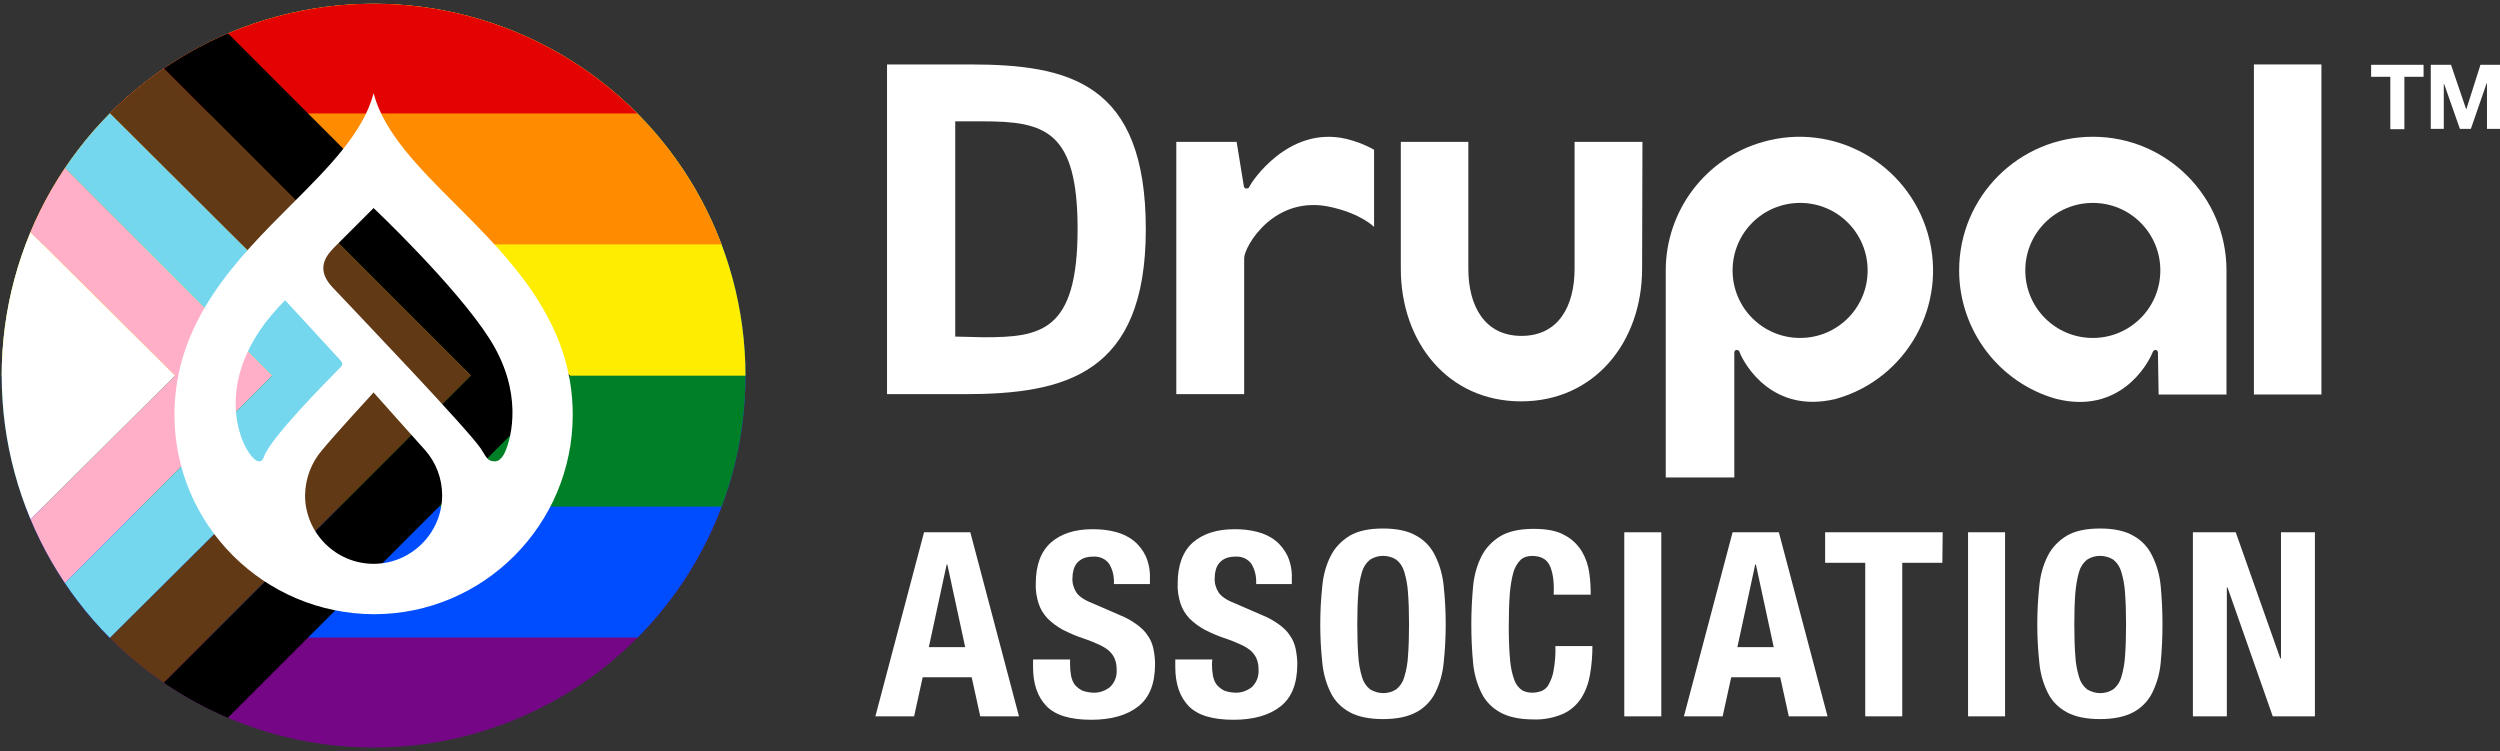
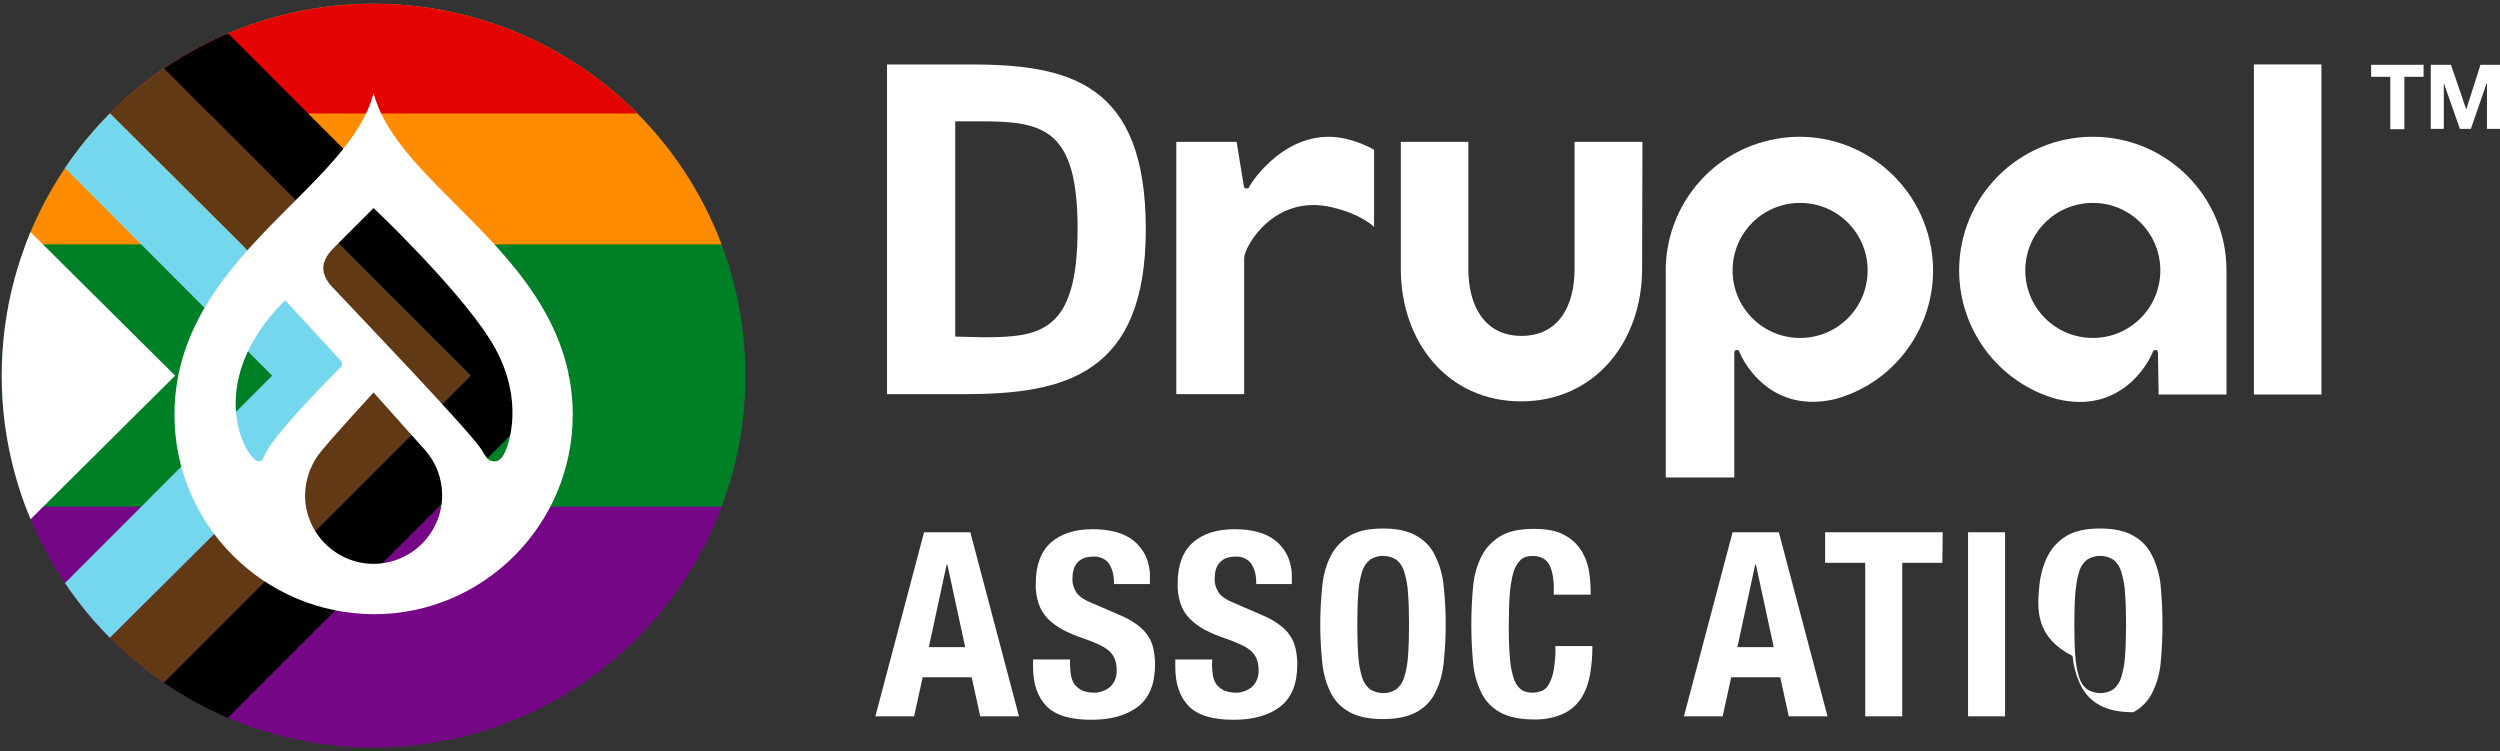
<svg xmlns="http://www.w3.org/2000/svg" xmlns:xlink="http://www.w3.org/1999/xlink" version="1.1" id="Layer_1" x="0px" y="0px" viewBox="0 0 729.4 219.2" style="enable-background:new 0 0 729.4 219.2;" xml:space="preserve">
  <rect x="0" y="0" width="729.4" height="219.2" fill="#333333" stroke="none" />
  <style type="text/css">
	.st0{clip-path:url(#SVGID_00000009581917645214645860000007563857637815867280_);fill:#750787;}
	.st1{clip-path:url(#SVGID_00000009581917645214645860000007563857637815867280_);fill:#004DFF;}
	.st2{clip-path:url(#SVGID_00000009581917645214645860000007563857637815867280_);fill:#008026;}
	.st3{clip-path:url(#SVGID_00000009581917645214645860000007563857637815867280_);fill:#FFED00;}
	.st4{clip-path:url(#SVGID_00000009581917645214645860000007563857637815867280_);fill:#FF8C00;}
	.st5{clip-path:url(#SVGID_00000009581917645214645860000007563857637815867280_);fill:#E40303;}
	.st6{clip-path:url(#SVGID_00000009581917645214645860000007563857637815867280_);fill:#FFFFFF;}
	.st7{clip-path:url(#SVGID_00000009581917645214645860000007563857637815867280_);fill:#FFAFC8;}
	.st8{clip-path:url(#SVGID_00000009581917645214645860000007563857637815867280_);fill:#74D7EE;}
	.st9{clip-path:url(#SVGID_00000009581917645214645860000007563857637815867280_);fill:#613915;}
	.st10{clip-path:url(#SVGID_00000009581917645214645860000007563857637815867280_);}
	.st11{fill:#FFFFFF;}
</style>
  <g>
    <defs>
      <circle id="SVGID_1_" cx="109" cy="109.6" r="108.5" />
    </defs>
    <clipPath id="SVGID_00000007410158143743936110000014143386825379390861_">
      <use xlink:href="#SVGID_1_" style="overflow:visible;" />
    </clipPath>
    <rect x="-6.1" y="-5.1" style="clip-path:url(#SVGID_00000007410158143743936110000014143386825379390861_);fill:#750787;" width="361.1" height="229.3" />
-     <rect x="-6.1" y="-5.1" style="clip-path:url(#SVGID_00000007410158143743936110000014143386825379390861_);fill:#004DFF;" width="361.1" height="191.1" />
    <rect x="-6.1" y="-5.1" style="clip-path:url(#SVGID_00000007410158143743936110000014143386825379390861_);fill:#008026;" width="361.1" height="152.9" />
-     <rect x="-6.1" y="-5.1" style="clip-path:url(#SVGID_00000007410158143743936110000014143386825379390861_);fill:#FFED00;" width="361.1" height="114.7" />
    <rect x="-6.1" y="-5.1" style="clip-path:url(#SVGID_00000007410158143743936110000014143386825379390861_);fill:#FF8C00;" width="361.1" height="76.4" />
    <rect x="-6.1" y="-5.1" style="clip-path:url(#SVGID_00000007410158143743936110000014143386825379390861_);fill:#E40303;" width="361.1" height="38.2" />
    <polygon style="clip-path:url(#SVGID_00000007410158143743936110000014143386825379390861_);fill:#FFFFFF;" points="-6.2,52.7    51.1,109.6 -6.2,166.5  " />
-     <polygon style="clip-path:url(#SVGID_00000007410158143743936110000014143386825379390861_);fill:#FFAFC8;" points="-6.2,52.7    -6.2,23.8 79.4,109.6 -6.2,195.3 -6.2,166.5 51.1,109.6  " />
    <polygon style="clip-path:url(#SVGID_00000007410158143743936110000014143386825379390861_);fill:#74D7EE;" points="-6.2,23.8    -6.2,-5.1 109,109.6 -6.2,224.2 -6.2,195.3 79.4,109.6  " />
    <polygon style="clip-path:url(#SVGID_00000007410158143743936110000014143386825379390861_);fill:#613915;" points="-6.2,-5.1    109,109.6 -6.2,224.2 22.8,224.2 137.4,109.6 22.8,-5.1  " />
    <polygon style="clip-path:url(#SVGID_00000007410158143743936110000014143386825379390861_);" points="22.8,-5.1 51.7,-5.1    166.3,109.6 51.7,224.2 22.8,224.2 137.4,109.6  " />
  </g>
  <g id="Livello_2">
    <g id="Livello_1-2">
      <g id="g5">
        <path id="path7" class="st11" d="M479.2,41.4h-19.8l0,37c0,10.8-4.6,19.6-15.5,19.6c-10.8,0-15.5-8.8-15.5-19.6v-37h-19.7l0,37     c0,21.4,13.7,38.7,35.1,38.7c21.4,0,35.3-17.3,35.3-38.7L479.2,41.4L479.2,41.4z" />
        <rect id="rect9" x="657.6" y="18.8" class="st11" width="19.7" height="96.3" />
        <g id="g11">
          <path id="path13" class="st11" d="M691.8,22.4v-3.5h15.3v3.5h-5.6v15.3h-4.1V22.4H691.8z" />
          <path id="path15" class="st11" d="M715.1,18.9l4.4,12.9h0.1l4.1-12.9h5.8v18.7h-3.9V24.3h-0.1l-4.6,13.3h-3.2l-4.6-13.1h-0.1      v13.1h-3.8V18.9L715.1,18.9L715.1,18.9z" />
        </g>
        <path id="path17" class="st11" d="M392.7,40.5c-17-3.9-27.7,12.9-28.1,13.8c-0.2,0.4-0.2,0.7-1,0.7c-0.6,0-0.7-0.7-0.7-0.7     l-2.1-12.9h-17.6v73.6h19.8V75.3c0-3.3,8.8-18.9,25.7-14.8c8.6,2,12.2,5.7,12.2,5.7V43.7C398.3,42.2,395.6,41.2,392.7,40.5     L392.7,40.5z" />
        <path id="path19" class="st11" d="M506,139.3v-26.5l0,0l0-9.9c0,0,0-0.8,0.7-0.8c0.6,0,0.8,0.4,0.9,0.8c1.5,3.7,9.7,17.9,28,13.5     c20.7-5.8,32.8-27.4,26.9-48.1s-27.4-32.8-48.1-26.9c-16.8,4.7-28.4,20.1-28.4,37.5v60.4L506,139.3L506,139.3z M525.2,59.2     c10.9,0,19.7,8.8,19.7,19.7c0,10.9-8.8,19.7-19.7,19.7c-10.9,0-19.7-8.8-19.7-19.7c0,0,0,0,0,0C505.5,68,514.3,59.2,525.2,59.2z" />
        <path id="path21" class="st11" d="M629.8,115.1h19.8V78.9c0-21.5-17.4-39-39-39c-21.5,0-39,17.4-39,39     c0,17.4,11.6,32.8,28.4,37.5c18.3,4.5,26.5-9.8,28-13.5c0.2-0.4,0.3-0.8,0.9-0.8c0.7,0,0.7,0.8,0.7,0.8 M630.3,78.9     c0,10.9-8.8,19.7-19.7,19.7c-10.9,0-19.7-8.8-19.7-19.7s8.8-19.7,19.7-19.7c0,0,0,0,0,0C621.5,59.2,630.3,68,630.3,78.9z" />
        <g id="g23">
          <path id="path25" class="st11" d="M281.3,115h-22.5V18.8h24.1c29.2,0,51.4,5.4,51.4,48.1C334.3,109.2,310.8,115,281.3,115      L281.3,115z M286.6,35.4h-7.9v62.8l8.2,0.2c16.7,0,27.5-1.5,27.5-31.6C314.4,38,304.8,35.4,286.6,35.4L286.6,35.4z" />
        </g>
      </g>
      <g id="g27">
        <path id="path29" class="st11" d="M283.1,155.3l14.2,53.7H286l-2.5-11.4h-14.3l-2.5,11.4h-11.3l14.2-53.7H283.1z M281.6,188.8     l-5.2-24.1h-0.2l-5.2,24.1H281.6z" />
        <path id="path31" class="st11" d="M312.2,193.8c0,1.1,0.1,2.3,0.3,3.4c0.2,0.9,0.5,1.8,1.1,2.6c0.6,0.7,1.4,1.3,2.2,1.7     c1.1,0.4,2.3,0.6,3.5,0.6c1.6,0,3.2-0.6,4.5-1.6c1.4-1.3,2.1-3.1,2-5c0-1.1-0.1-2.1-0.5-3.1c-0.3-0.9-0.9-1.7-1.6-2.4     c-0.9-0.8-1.9-1.4-3-1.9c-1.5-0.7-3-1.3-4.5-1.8c-2.2-0.7-4.2-1.6-6.2-2.6c-1.6-0.9-3.1-2-4.4-3.3c-1.2-1.3-2.1-2.8-2.6-4.4     c-0.6-1.9-0.9-3.9-0.8-5.8c0-5.3,1.5-9.3,4.4-11.9c3-2.6,7-3.9,12.2-3.9c2.2,0,4.5,0.2,6.7,0.8c1.9,0.5,3.7,1.3,5.3,2.6     c1.5,1.2,2.7,2.8,3.5,4.5c0.9,2.1,1.3,4.3,1.2,6.6v1.5H325c0.1-2.1-0.3-4.1-1.4-5.9c-1-1.4-2.7-2.2-4.5-2.1c-1,0-2.1,0.1-3,0.5     c-0.7,0.3-1.4,0.8-1.9,1.4c-0.5,0.6-0.8,1.3-1,2c-0.2,0.8-0.3,1.5-0.3,2.3c-0.1,1.5,0.3,2.9,1.1,4.2c0.7,1.1,2.2,2.2,4.5,3.1     l8.3,3.6c1.8,0.7,3.5,1.7,5,2.8c1.2,0.9,2.3,1.9,3.1,3.2c0.8,1.1,1.3,2.4,1.6,3.7c0.3,1.5,0.5,3,0.5,4.5c0,5.7-1.6,9.8-4.9,12.4     c-3.3,2.6-7.9,3.9-13.7,3.9c-6.1,0-10.5-1.3-13.1-4c-2.6-2.7-3.9-6.5-3.9-11.4v-2.2h10.8V193.8L312.2,193.8z" />
        <path id="path33" class="st11" d="M353.6,193.8c0,1.1,0.1,2.3,0.3,3.4c0.2,0.9,0.5,1.8,1.1,2.6c0.6,0.7,1.4,1.3,2.2,1.7     c1.1,0.4,2.3,0.6,3.5,0.6c1.6,0,3.2-0.6,4.5-1.6c1.4-1.3,2.1-3.1,2-5c0-1.1-0.1-2.1-0.5-3.1c-0.3-0.9-0.9-1.7-1.6-2.4     c-0.9-0.8-1.9-1.4-3-1.9c-1.5-0.7-3-1.3-4.5-1.8c-2.2-0.7-4.2-1.6-6.2-2.6c-1.6-0.9-3.1-2-4.4-3.3c-1.2-1.3-2.1-2.8-2.6-4.4     c-0.6-1.9-0.9-3.9-0.8-5.8c0-5.3,1.5-9.3,4.4-11.9c3-2.6,7-3.9,12.2-3.9c2.2,0,4.5,0.2,6.7,0.8c1.9,0.5,3.7,1.3,5.3,2.6     c1.5,1.2,2.7,2.8,3.5,4.5c0.9,2.1,1.3,4.3,1.2,6.6v1.5h-10.4c0.1-2.1-0.3-4.1-1.4-5.9c-1-1.4-2.7-2.2-4.5-2.1c-1,0-2.1,0.1-3,0.5     c-0.7,0.3-1.4,0.8-1.9,1.4c-0.5,0.6-0.8,1.3-1,2c-0.2,0.8-0.3,1.5-0.3,2.3c-0.1,1.5,0.3,2.9,1.1,4.2c0.7,1.1,2.2,2.2,4.5,3.1     l8.3,3.6c1.8,0.7,3.5,1.7,5,2.8c1.2,0.9,2.3,1.9,3.1,3.2c0.8,1.1,1.3,2.4,1.6,3.7c0.3,1.5,0.5,3,0.5,4.5c0,5.7-1.6,9.8-4.9,12.4     c-3.3,2.6-7.9,3.9-13.7,3.9c-6.1,0-10.5-1.3-13.1-4c-2.6-2.7-3.9-6.5-3.9-11.4v-2.2h10.8L353.6,193.8L353.6,193.8z" />
        <path id="path35" class="st11" d="M385.8,170.9c0.3-3.1,1.1-6.1,2.5-8.8c1.2-2.4,3.2-4.4,5.5-5.8c2.4-1.4,5.6-2.1,9.7-2.1     s7.3,0.7,9.7,2.1c2.4,1.3,4.3,3.3,5.5,5.8c1.4,2.8,2.2,5.8,2.5,8.8c0.8,7.5,0.8,15,0,22.5c-0.3,3.1-1.1,6-2.5,8.8     c-1.2,2.4-3.2,4.4-5.5,5.6c-2.4,1.3-5.6,2-9.7,2c-4.1,0-7.3-0.7-9.7-2c-2.4-1.3-4.3-3.2-5.5-5.6c-1.4-2.8-2.2-5.7-2.5-8.8     C385,186,385,178.4,385.8,170.9L385.8,170.9z M396.3,191.4c0.1,2.1,0.5,4.2,1.1,6.2c0.4,1.4,1.2,2.6,2.3,3.5     c2.4,1.5,5.4,1.5,7.7,0c1.1-0.9,1.9-2.1,2.3-3.5c0.6-2,1-4.1,1.1-6.2c0.2-2.5,0.3-5.6,0.3-9.2c0-3.6-0.1-6.7-0.3-9.2     c-0.1-2.1-0.5-4.2-1.1-6.2c-0.4-1.4-1.2-2.6-2.3-3.5c-2.4-1.5-5.4-1.5-7.7,0c-1.1,0.9-1.9,2.1-2.3,3.5c-0.6,2-1,4.1-1.1,6.2     c-0.2,2.5-0.3,5.6-0.3,9.2C396,185.8,396.1,188.9,396.3,191.4L396.3,191.4z" />
        <path id="path37" class="st11" d="M452.1,164.9c-0.9-1.8-2.6-2.7-5.1-2.7c-1.2,0-2.4,0.3-3.3,1.1c-1,1-1.7,2.2-2.1,3.5     c-0.6,2.1-0.9,4.2-1.1,6.4c-0.2,2.6-0.3,5.9-0.3,9.7c0,3.3,0.1,6.6,0.4,9.9c0.2,2,0.6,4,1.3,5.8c0.4,1.1,1.2,2.1,2.2,2.8     c0.9,0.5,2,0.7,3,0.7c0.9,0,1.8-0.2,2.7-0.5c0.9-0.4,1.7-1.1,2.1-2c0.7-1.3,1.2-2.7,1.4-4.1c0.4-2.3,0.6-4.7,0.5-7h10.8     c0,2.8-0.2,5.5-0.7,8.3c-0.4,2.4-1.2,4.7-2.5,6.8c-1.3,2-3.1,3.6-5.2,4.6c-2.7,1.2-5.7,1.8-8.7,1.7c-4.1,0-7.3-0.7-9.7-2     c-2.4-1.3-4.3-3.2-5.5-5.6c-1.4-2.8-2.2-5.7-2.5-8.8c-0.7-7.5-0.7-15,0-22.5c0.3-3.1,1.1-6.1,2.5-8.8c1.2-2.4,3.2-4.4,5.5-5.8     c2.4-1.4,5.6-2.1,9.7-2.1c3.9,0,6.9,0.6,9.1,1.9c2.1,1.1,3.8,2.8,5,4.8c1.1,1.9,1.8,4,2.1,6.2c0.3,2.1,0.4,4.2,0.4,6.3h-10.8     C453.5,169.6,453,166.7,452.1,164.9L452.1,164.9z" />
-         <path id="path39" class="st11" d="M473.9,155.3h10.8V209h-10.8V155.3z" />
        <path id="path41" class="st11" d="M519,155.3l14.2,53.7h-11.3l-2.5-11.4h-14.3l-2.5,11.4h-11.3l14.2-53.7H519z M517.5,188.8     l-5.2-24.1h-0.2l-5.2,24.1H517.5L517.5,188.8z" />
        <path id="path43" class="st11" d="M566.7,164.2h-11.7V209h-10.8v-44.8h-11.7v-8.9h34.3L566.7,164.2L566.7,164.2z" />
        <path id="path45" class="st11" d="M574.2,155.3h10.8V209h-10.8L574.2,155.3L574.2,155.3z" />
-         <path id="path47" class="st11" d="M595,170.9c0.3-3.1,1.1-6.1,2.5-8.8c1.2-2.4,3.2-4.4,5.5-5.8c2.4-1.4,5.6-2.1,9.7-2.1     c4.1,0,7.3,0.7,9.7,2.1c2.4,1.3,4.3,3.3,5.5,5.8c1.4,2.8,2.2,5.8,2.5,8.8c0.7,7.5,0.7,15,0,22.5c-0.3,3.1-1.1,6-2.5,8.8     c-1.2,2.4-3.2,4.4-5.5,5.6c-2.4,1.3-5.6,2-9.7,2c-4.1,0-7.3-0.7-9.7-2c-2.4-1.3-4.3-3.2-5.5-5.6c-1.4-2.8-2.2-5.7-2.5-8.8     C594.2,186,594.2,178.4,595,170.9L595,170.9z M605.5,191.4c0.1,2.1,0.5,4.2,1.1,6.2c0.4,1.4,1.2,2.6,2.3,3.5     c2.4,1.5,5.4,1.5,7.7,0c1.1-0.9,1.9-2.1,2.3-3.5c0.6-2,1-4.1,1.1-6.2c0.2-2.5,0.3-5.6,0.3-9.2c0-3.6-0.1-6.7-0.3-9.2     c-0.1-2.1-0.5-4.2-1.1-6.2c-0.4-1.4-1.2-2.6-2.3-3.5c-2.4-1.5-5.4-1.5-7.7,0c-1.1,0.9-1.9,2.1-2.3,3.5c-0.6,2-0.9,4.1-1.1,6.2     c-0.2,2.5-0.3,5.6-0.3,9.2C605.2,185.8,605.3,188.9,605.5,191.4L605.5,191.4z" />
-         <path id="path49" class="st11" d="M665.3,192.1h0.2v-36.8h9.9V209h-12.3l-13.2-37.6h-0.2V209h-9.9v-53.7h12.5L665.3,192.1     L665.3,192.1z" />
+         <path id="path47" class="st11" d="M595,170.9c0.3-3.1,1.1-6.1,2.5-8.8c1.2-2.4,3.2-4.4,5.5-5.8c2.4-1.4,5.6-2.1,9.7-2.1     c4.1,0,7.3,0.7,9.7,2.1c2.4,1.3,4.3,3.3,5.5,5.8c1.4,2.8,2.2,5.8,2.5,8.8c0.7,7.5,0.7,15,0,22.5c-0.3,3.1-1.1,6-2.5,8.8     c-1.2,2.4-3.2,4.4-5.5,5.6c-4.1,0-7.3-0.7-9.7-2c-2.4-1.3-4.3-3.2-5.5-5.6c-1.4-2.8-2.2-5.7-2.5-8.8     C594.2,186,594.2,178.4,595,170.9L595,170.9z M605.5,191.4c0.1,2.1,0.5,4.2,1.1,6.2c0.4,1.4,1.2,2.6,2.3,3.5     c2.4,1.5,5.4,1.5,7.7,0c1.1-0.9,1.9-2.1,2.3-3.5c0.6-2,1-4.1,1.1-6.2c0.2-2.5,0.3-5.6,0.3-9.2c0-3.6-0.1-6.7-0.3-9.2     c-0.1-2.1-0.5-4.2-1.1-6.2c-0.4-1.4-1.2-2.6-2.3-3.5c-2.4-1.5-5.4-1.5-7.7,0c-1.1,0.9-1.9,2.1-2.3,3.5c-0.6,2-0.9,4.1-1.1,6.2     c-0.2,2.5-0.3,5.6-0.3,9.2C605.2,185.8,605.3,188.9,605.5,191.4L605.5,191.4z" />
      </g>
      <g>
        <polygon class="st11" points="109,179.2 109,179.2 109,179.2    " />
        <path class="st11" d="M167.1,121c0-27.2-18.2-45.4-34.2-61.4C122.2,48.9,112,38.7,109,27.2c-3,11.5-13.2,21.7-23.9,32.4     c-16,16-34.2,34.2-34.2,61.4c0,32.1,26.1,58.1,58.2,58.2C141.1,179.2,167.1,153.1,167.1,121z M75.5,134.6     c-3.6-0.1-16.7-22.8,7.7-47l16.2,17.6c0,0,0.1,0.1,0.1,0.1c0.5,0.6,0.4,1.5-0.2,1.9c-3.9,4-20.3,20.4-22.3,26.1     C76.5,134.6,75.9,134.6,75.5,134.6z M129,144.5c0,11-9,20-20,20s-20-9-20-20c0.1-4.9,1.8-9.5,5-13.2c3.6-4.4,15-16.8,15-16.8     s11.2,12.6,15,16.8C127.2,134.9,129,139.6,129,144.5C129,144.5,129,144.5,129,144.5z M147.3,132c-0.4,0.9-1.4,2.5-2.7,2.6     c-2.4,0.1-2.6-1.1-4.3-3.7c-3.8-5.7-37.1-40.5-43.4-47.2c-5.5-5.9-0.8-10.1,1.4-12.3C101,68.7,109,60.7,109,60.7     s23.9,22.6,33.8,38.1C152.7,114.3,149.3,127.6,147.3,132z" />
      </g>
    </g>
  </g>
</svg>